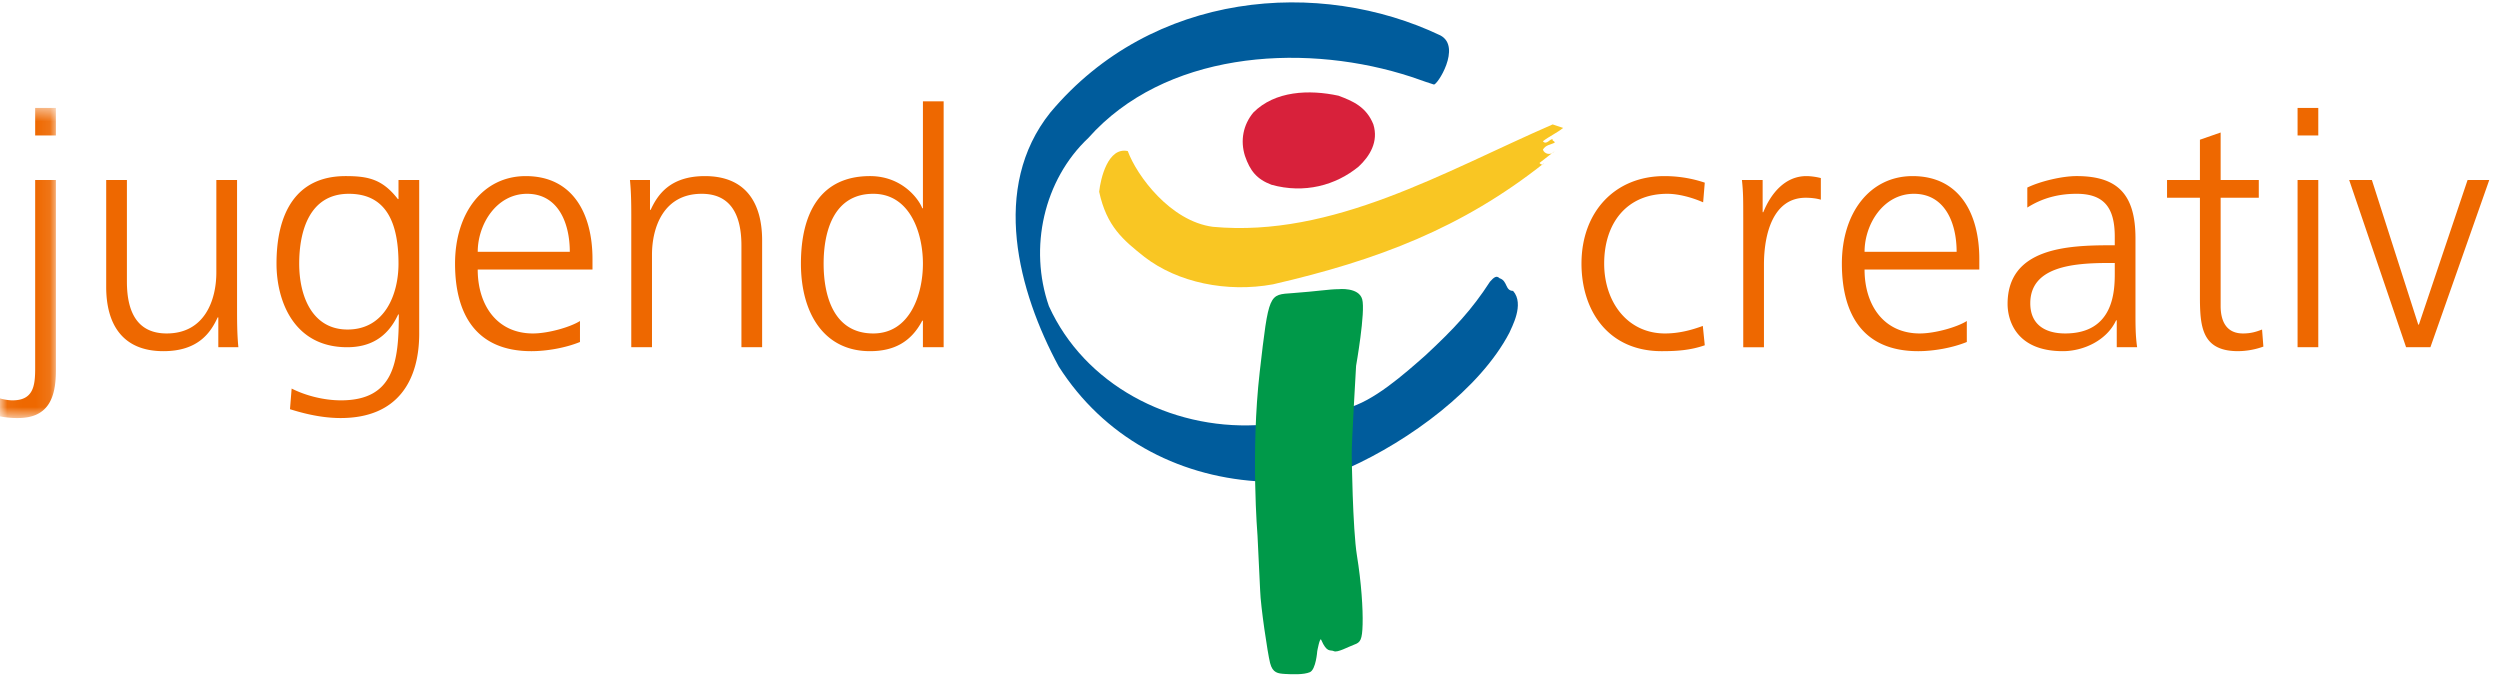
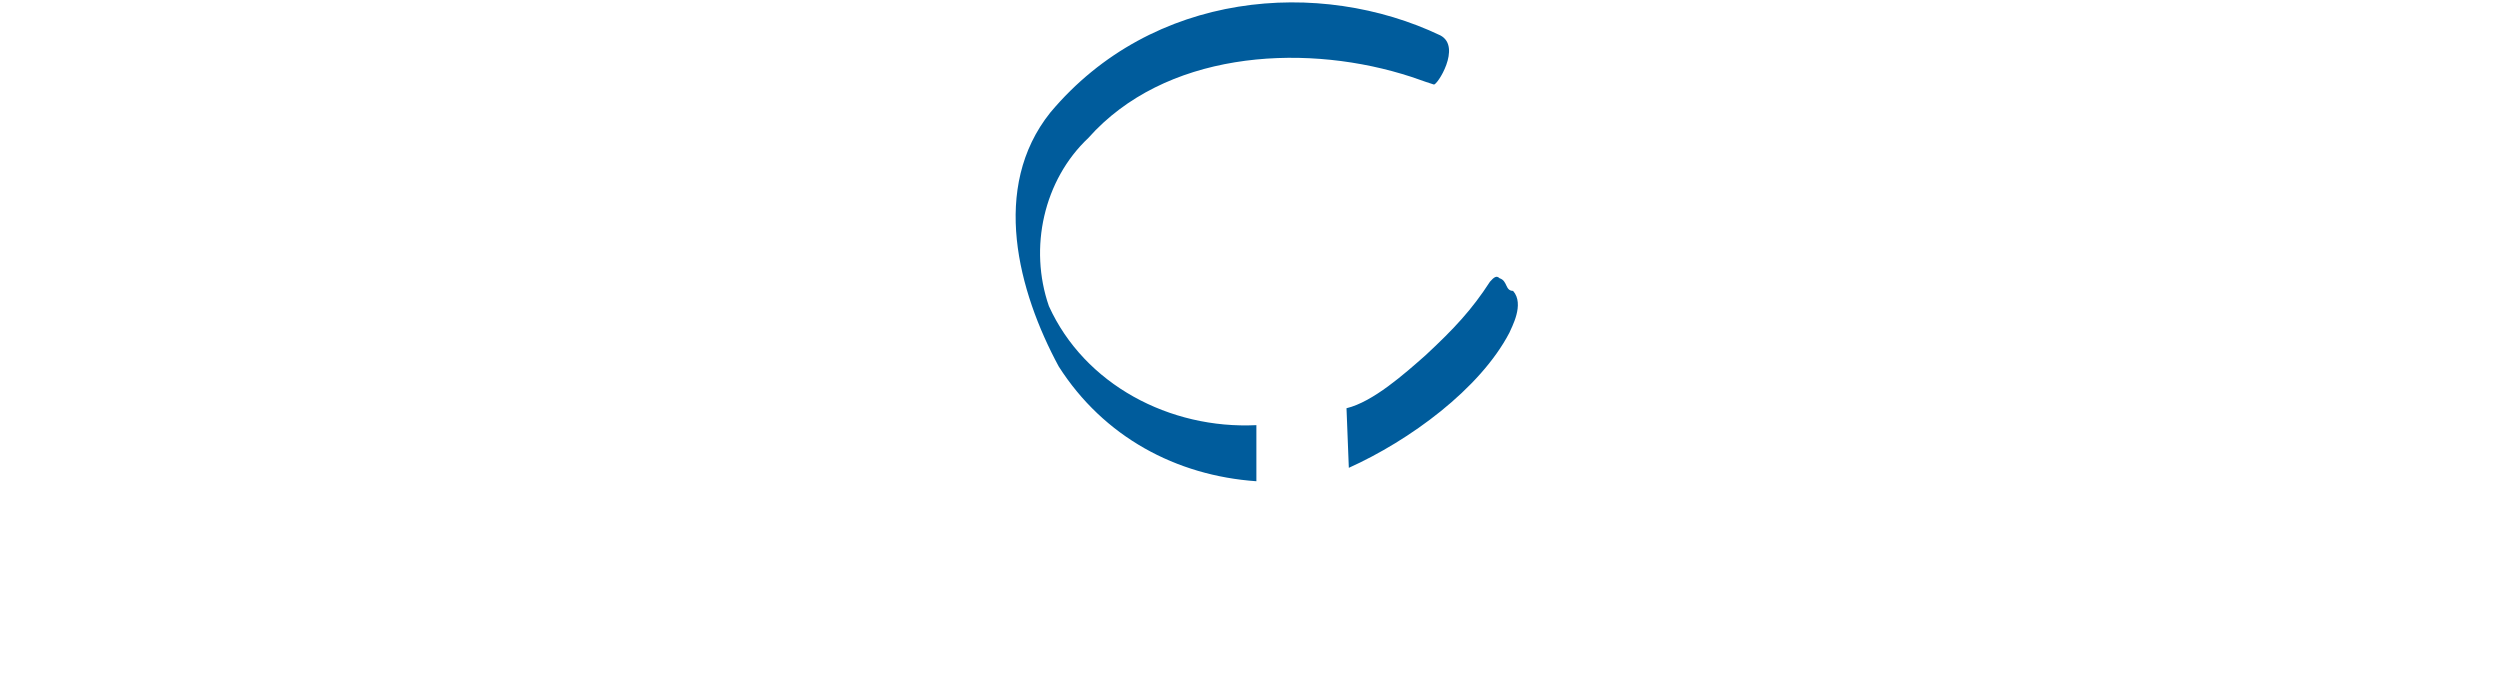
<svg xmlns="http://www.w3.org/2000/svg" xmlns:xlink="http://www.w3.org/1999/xlink" width="175" height="48" viewBox="0 0 175 48">
  <defs>
-     <path id="a" d="M.044.554v21.71h3.869V.553H.044z" />
-   </defs>
+     </defs>
  <g fill="none" fill-rule="evenodd">
    <g transform="translate(0 7)">
      <mask id="b" fill="#fff">
        <use xlink:href="#a" />
      </mask>
      <path fill="#EE6800" d="M2.462 2.481h1.45V.554h-1.45v1.927zM0 20.887c.208.068.598.137.875.137 1.473 0 1.587-1.033 1.587-2.249V5.602h1.45v13.357c0 1.881-.529 3.304-2.646 3.304A6.31 6.31 0 0 1 0 22.148v-1.261z" mask="url(#b)" />
    </g>
-     <path fill="#EE6800" d="M16.594 21.553c0 .895 0 1.812.092 2.753h-1.404v-2.088h-.045c-.484 1.056-1.358 2.364-3.798 2.364-2.9 0-4.005-1.928-4.005-4.498v-7.482h1.45v7.115c0 2.203.782 3.625 2.785 3.625 2.647 0 3.475-2.317 3.475-4.268v-6.472h1.45v8.95M24.328 23.067c2.623 0 3.567-2.479 3.567-4.613 0-2.822-.829-4.888-3.476-4.888-2.761 0-3.475 2.616-3.475 4.888 0 2.295.92 4.613 3.384 4.613zm5.017.275c0 3.26-1.473 5.921-5.5 5.921-1.543 0-2.947-.435-3.546-.619l.116-1.446c.897.459 2.186.826 3.452.826 3.728 0 4.05-2.708 4.05-6.012h-.045c-.783 1.698-2.071 2.294-3.568 2.294-3.752 0-4.948-3.259-4.948-5.852 0-3.557 1.38-6.127 4.833-6.127 1.566 0 2.578.207 3.66 1.606h.046v-1.331h1.45v10.74zM39.886 17.628c0-2.041-.828-4.062-2.992-4.062-2.141 0-3.453 2.135-3.453 4.062h6.445zm.713 6.311c-1.013.413-2.325.643-3.406.643-3.89 0-5.34-2.616-5.34-6.128 0-3.58 1.98-6.127 4.949-6.127 3.314 0 4.672 2.662 4.672 5.806v.735H33.44c0 2.478 1.335 4.474 3.867 4.474 1.059 0 2.6-.436 3.291-.871v1.468zM44.19 15.356c0-.895 0-1.812-.093-2.754H45.5v2.089h.046c.484-1.055 1.358-2.364 3.797-2.364 2.901 0 4.006 1.927 4.006 4.498v7.481H51.9v-7.114c0-2.203-.782-3.626-2.785-3.626-2.647 0-3.476 2.318-3.476 4.269v6.471h-1.45v-8.95M61.129 23.342c2.578 0 3.476-2.754 3.476-4.888s-.898-4.888-3.476-4.888c-2.762 0-3.475 2.616-3.475 4.888s.713 4.888 3.475 4.888zm4.925.964h-1.45v-1.858h-.046c-.782 1.491-1.98 2.134-3.66 2.134-3.222 0-4.833-2.662-4.833-6.128 0-3.557 1.381-6.127 4.833-6.127 2.302 0 3.453 1.675 3.66 2.25h.047V7.094h1.45v17.211zM119.22 14.163c-.782-.344-1.726-.597-2.51-.597-2.83 0-4.418 2.043-4.418 4.888 0 2.662 1.61 4.888 4.258 4.888.92 0 1.772-.206 2.647-.527l.137 1.354c-.989.343-1.91.413-3.014.413-3.775 0-5.616-2.87-5.616-6.128 0-3.602 2.325-6.127 5.8-6.127 1.404 0 2.417.322 2.83.459l-.114 1.377M122.026 15.219c0-1.286 0-1.767-.091-2.617h1.45v2.25h.046c.53-1.308 1.52-2.525 3.015-2.525.345 0 .76.069 1.013.138v1.514c-.3-.092-.691-.137-1.06-.137-2.301 0-2.922 2.57-2.922 4.682v5.782h-1.45V15.22M136.964 17.628c0-2.041-.828-4.062-2.992-4.062-2.141 0-3.453 2.135-3.453 4.062h6.445zm.713 6.311c-1.012.413-2.324.643-3.406.643-3.89 0-5.34-2.616-5.34-6.128 0-3.58 1.98-6.127 4.949-6.127 3.314 0 4.672 2.662 4.672 5.806v.735h-8.033c0 2.478 1.336 4.474 3.867 4.474 1.06 0 2.601-.436 3.291-.871v1.468zM148.034 18.409h-.414c-2.508 0-5.5.252-5.5 2.822 0 1.538 1.104 2.111 2.439 2.111 3.406 0 3.475-2.96 3.475-4.222v-.711zm.139 4.015h-.047c-.644 1.4-2.278 2.158-3.729 2.158-3.337 0-3.866-2.25-3.866-3.305 0-3.924 4.19-4.108 7.227-4.108h.276v-.596c0-1.997-.714-3.007-2.67-3.007-1.22 0-2.37.276-3.452.964v-1.4c.898-.436 2.417-.803 3.452-.803 2.9 0 4.12 1.309 4.12 4.36v5.164c0 .94 0 1.652.116 2.455h-1.427v-1.882zM158.115 13.842h-2.67v7.572c0 1.057.391 1.928 1.565 1.928.553 0 .92-.114 1.335-.275l.092 1.194a5.317 5.317 0 0 1-1.772.32c-2.578 0-2.67-1.766-2.67-3.9v-6.839h-2.302v-1.24h2.302V9.78l1.45-.505v3.327h2.67v1.24M160.83 24.306h1.45V12.602h-1.45v11.704zm0-14.825h1.45V7.554h-1.45v1.927zM170.129 24.306h-1.703l-3.983-11.704h1.589l3.245 10.12h.046l3.407-10.12h1.518l-4.12 11.704" />
    <g>
      <path fill="#005C9C" d="M87.947 33.687c-5.618-.392-10.694-3.106-13.84-8.04-2.833-5.252-4.786-12.518-.584-17.77 7.148-8.53 18.85-9.426 27.3-5.401 1.52.798-.25 3.56-.463 3.437-.887-.277-1.282-.461-2.224-.738-7.228-2.158-16.63-1.51-21.954 4.483-3.125 2.944-4.174 7.692-2.76 11.768 2.493 5.496 8.469 8.63 14.525 8.334M94.255 28.576c1.853-.443 4.069-2.414 5.543-3.716 1.987-1.847 3.229-3.177 4.499-5.14.275-.308.459-.46.67-.244.581.181.373.875.948.887.83.933-.122 2.578-.257 2.927-2.062 3.947-6.992 7.545-11.24 9.458" />
-       <path fill="#D8213B" d="M96.136 8.71c.378 1.221-.265 2.235-1.027 2.947-1.61 1.325-3.809 1.913-6.105 1.276-1.037-.392-1.496-.977-1.855-2.014-.343-1.08-.128-2.183.585-3.042 1.514-1.523 3.906-1.622 5.96-1.178 1.018.38 1.953.784 2.442 2.01" />
-       <path fill="#F9C623" d="M109.42 8.955c-.453.363-.977.59-1.417.933.245.294.477-.17.683-.147-.05.147.13.098.145.245-.29.15-.632.15-.828.492.097.295.537.441.828.098l-1.071.833c.048.049.144.15.243.098l.097-.098c-5.764 4.566-11.679 6.808-18.998 8.496-3.223.587-6.66-.124-8.985-1.916-1.492-1.184-2.653-2.135-3.176-4.566.096-.914.616-3.152 2.003-2.847.628 1.717 2.977 4.91 5.959 5.302 8.405.774 16.213-3.878 23.783-7.168l.734.245" />
-       <path fill="#009949" d="M88.027 37.516s-.487-5.892.153-11.478c.641-5.583.641-5.398 2.32-5.522 1.68-.121 2.563-.274 3.205-.274 0 0 1.404-.152 1.648.703.245.861-.427 4.664-.427 4.664s-.32 5.462-.306 6.2c0 0 .062 5.214.367 7.087.306 1.87.427 3.742.396 4.813-.03 1.078-.15 1.26-.58 1.412-.426.156-1.191.585-1.435.46-.244-.12-.48.15-.884-.794-.093-.22-.277.795-.277.795s-.09 1.29-.517 1.472c-.427.184-1.251.153-1.74.124-.487-.032-.866-.06-1.045-.77-.176-.702-.663-3.986-.694-5.058" />
    </g>
  </g>
</svg>